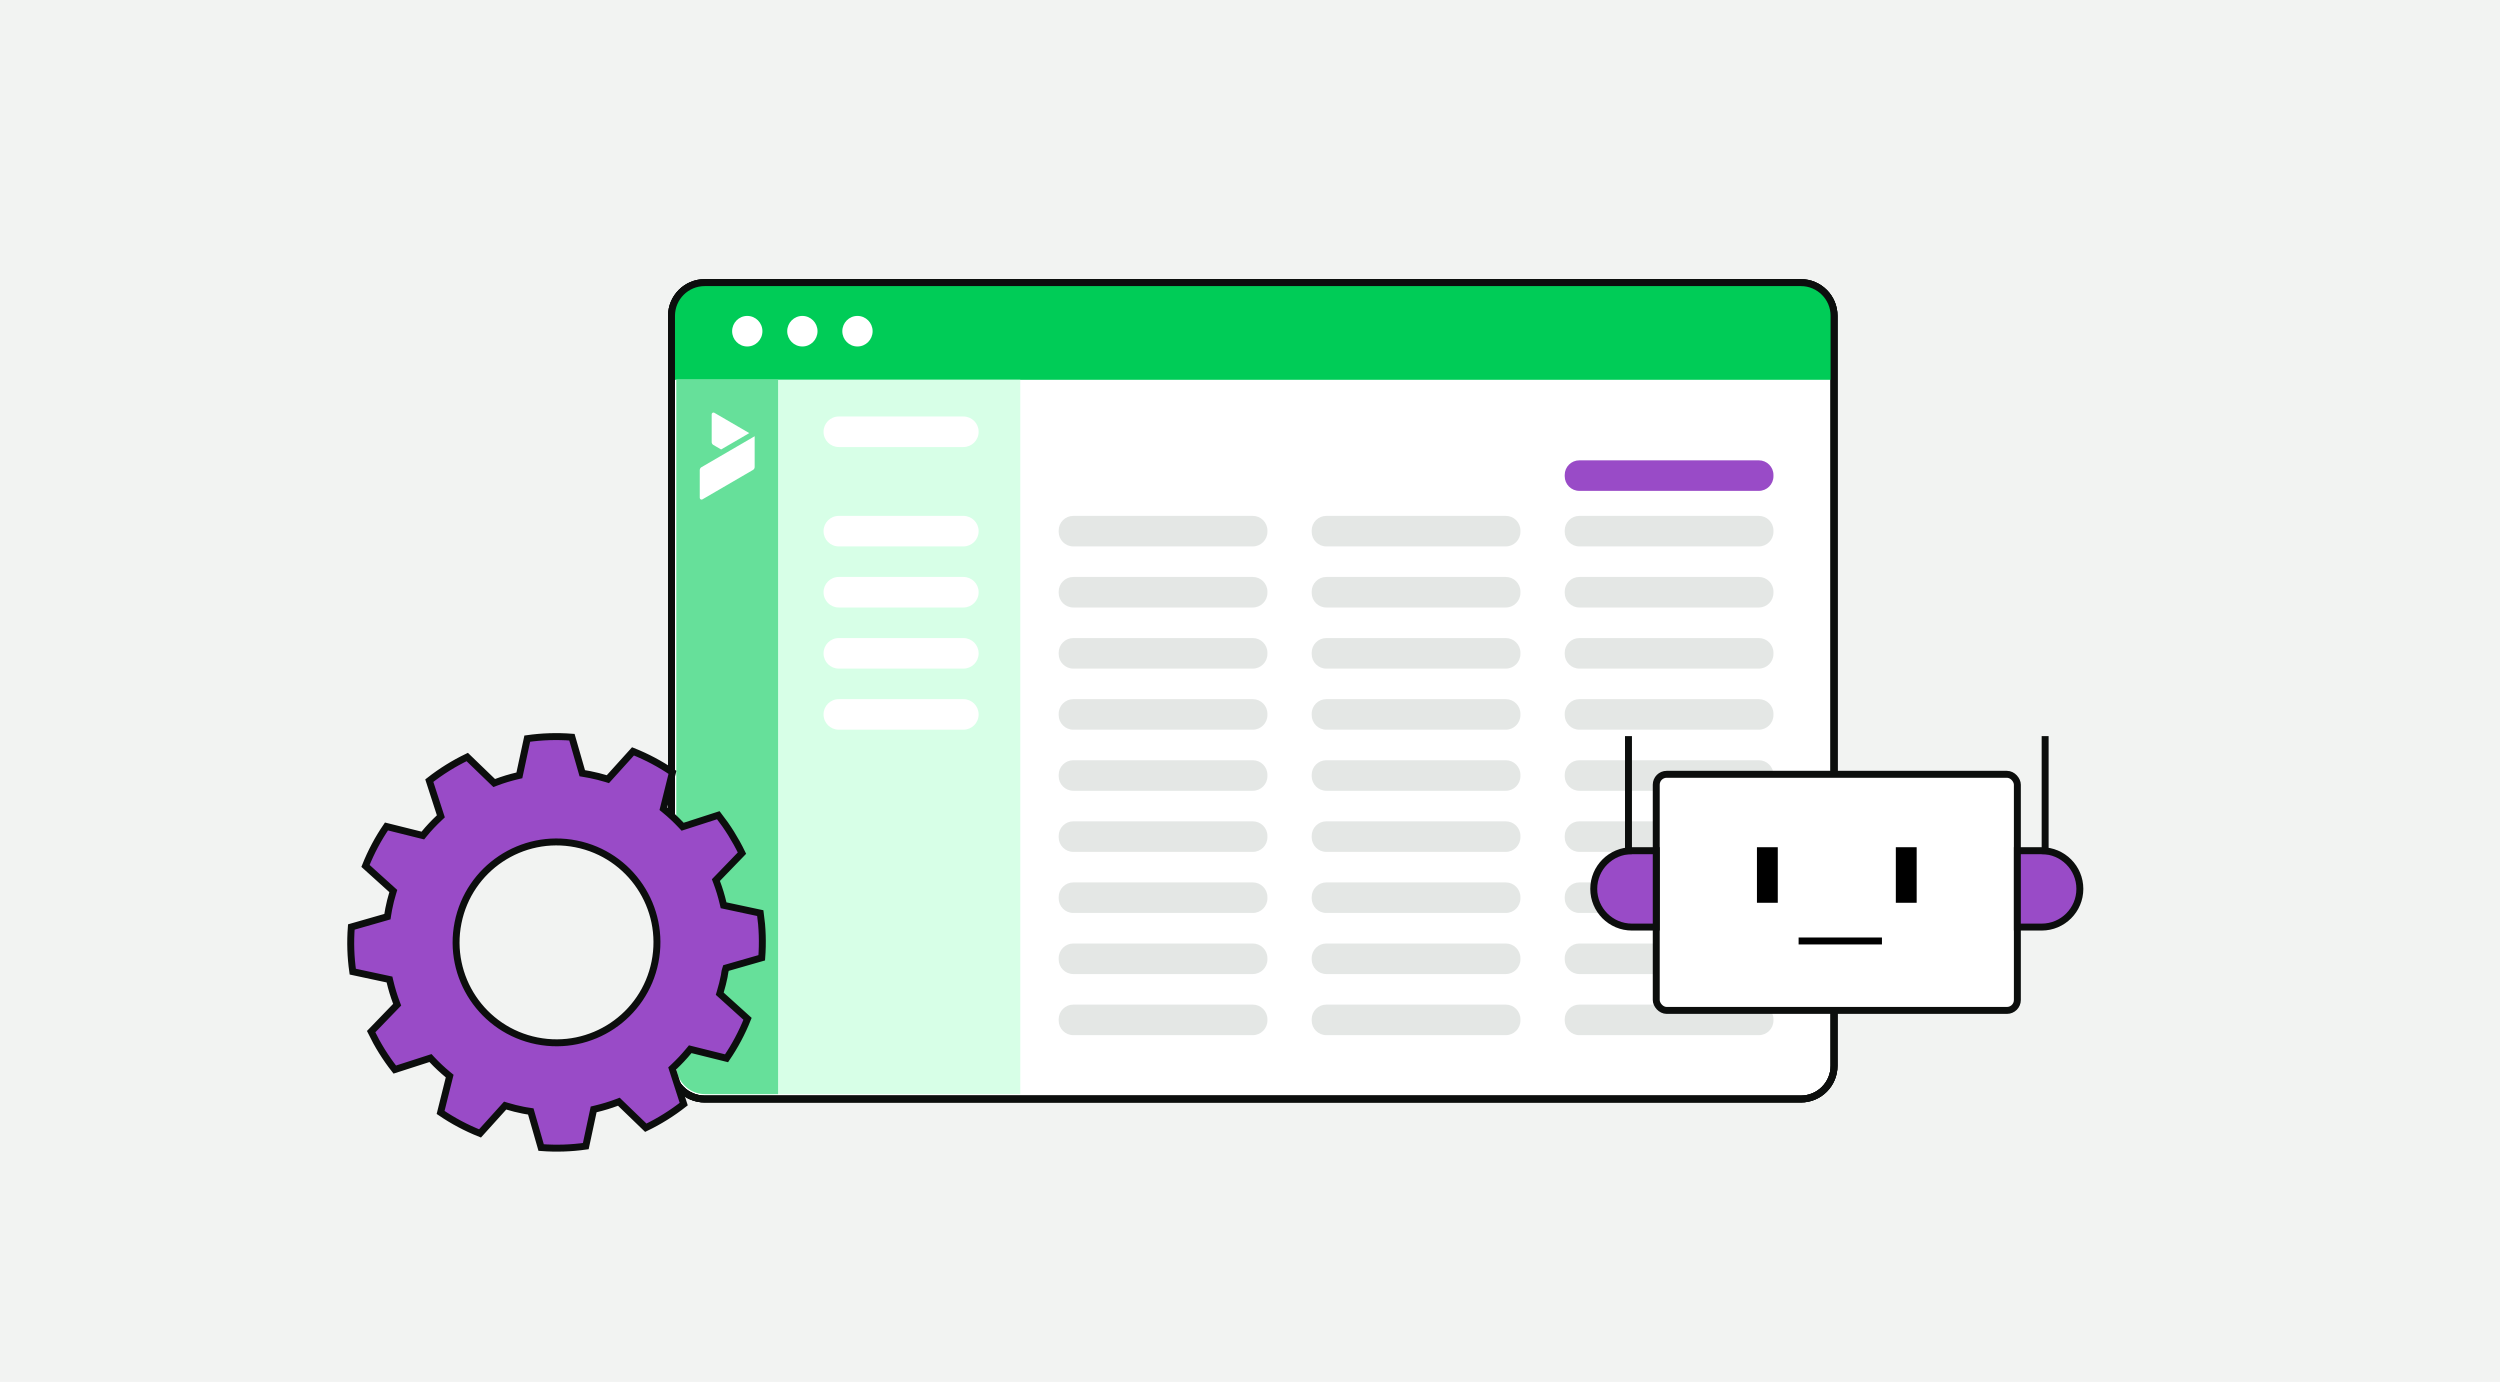
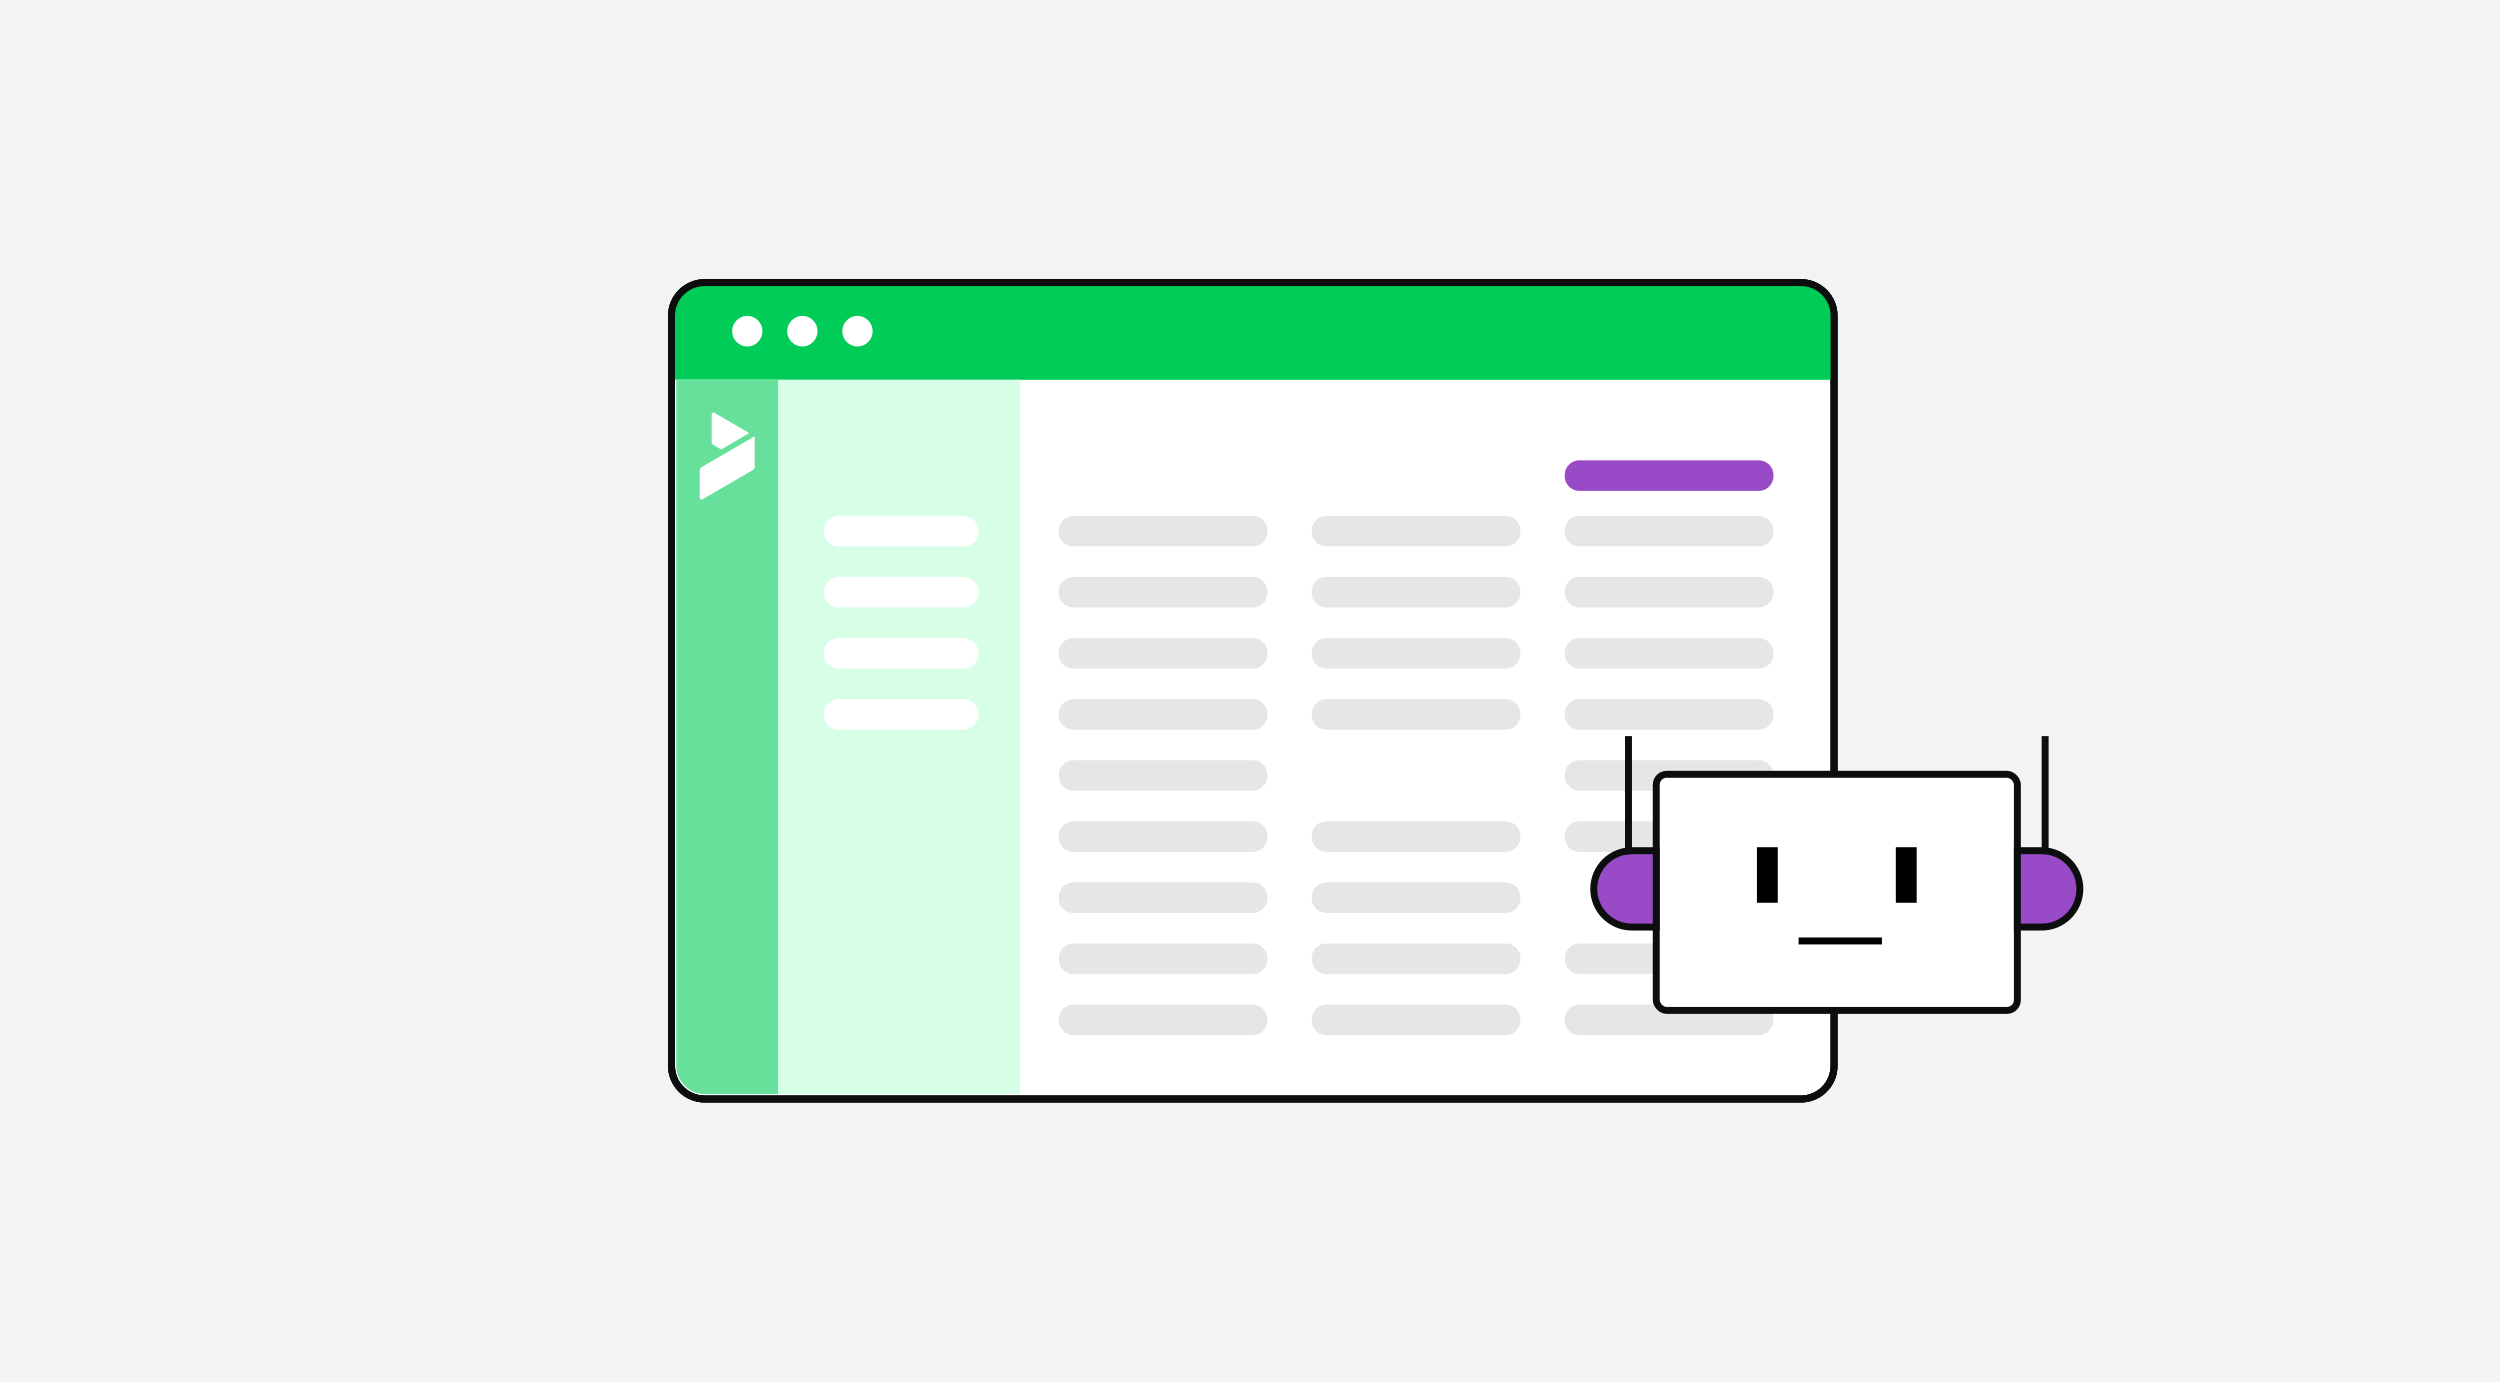
<svg xmlns="http://www.w3.org/2000/svg" width="360" height="199" viewBox="0 0 360 199" fill="none">
  <rect width="360" height="199" fill="#F2F3F2" />
  <g clip-path="url(#clip0_1272_837)">
    <path d="M259.324 40.698H101.478C98.838 40.698 96.698 42.837 96.698 45.477V153.48C96.698 156.119 98.838 158.259 101.478 158.259H259.324C261.964 158.259 264.104 156.119 264.104 153.48V45.477C264.104 42.837 261.964 40.698 259.324 40.698Z" fill="white" stroke="#0C0E0D" stroke-miterlimit="10" />
    <path d="M259.324 40.698H101.478C98.838 40.698 96.698 42.837 96.698 45.477V153.48C96.698 156.119 98.838 158.259 101.478 158.259H259.324C261.964 158.259 264.104 156.119 264.104 153.48V45.477C264.104 42.837 261.964 40.698 259.324 40.698Z" stroke="#0C0E0D" stroke-miterlimit="10" />
    <path d="M101.478 40.698H259.324C261.962 40.698 264.104 42.839 264.104 45.477V54.693H96.698V45.477C96.698 42.839 98.84 40.698 101.478 40.698Z" fill="#00CC57" />
    <path d="M107.608 49.894C108.813 49.894 109.789 48.909 109.789 47.693C109.789 46.478 108.813 45.492 107.608 45.492C106.403 45.492 105.426 46.478 105.426 47.693C105.426 48.909 106.403 49.894 107.608 49.894Z" fill="white" />
    <path d="M115.541 49.894C116.746 49.894 117.723 48.909 117.723 47.693C117.723 46.478 116.746 45.492 115.541 45.492C114.336 45.492 113.359 46.478 113.359 47.693C113.359 48.909 114.336 49.894 115.541 49.894Z" fill="white" />
    <path d="M123.475 49.894C124.68 49.894 125.657 48.909 125.657 47.693C125.657 46.478 124.68 45.492 123.475 45.492C122.27 45.492 121.293 46.478 121.293 47.693C121.293 48.909 122.27 49.894 123.475 49.894Z" fill="white" />
    <path d="M180.401 74.287H154.557C153.393 74.287 152.45 75.229 152.45 76.392V76.579C152.45 77.742 153.393 78.684 154.557 78.684H180.401C181.565 78.684 182.508 77.742 182.508 76.579V76.392C182.508 75.229 181.565 74.287 180.401 74.287Z" fill="#E4E7E5" />
    <path d="M180.401 83.082H154.557C153.393 83.082 152.45 84.025 152.45 85.188V85.374C152.45 86.537 153.393 87.48 154.557 87.48H180.401C181.565 87.48 182.508 86.537 182.508 85.374V85.188C182.508 84.025 181.565 83.082 180.401 83.082Z" fill="#E4E7E5" />
    <path d="M180.401 91.882H154.557C153.393 91.882 152.45 92.825 152.45 93.988V94.174C152.45 95.337 153.393 96.28 154.557 96.28H180.401C181.565 96.28 182.508 95.337 182.508 94.174V93.988C182.508 92.825 181.565 91.882 180.401 91.882Z" fill="#E4E7E5" />
    <path d="M180.401 100.678H154.557C153.393 100.678 152.45 101.621 152.45 102.783V102.97C152.45 104.133 153.393 105.076 154.557 105.076H180.401C181.565 105.076 182.508 104.133 182.508 102.97V102.783C182.508 101.621 181.565 100.678 180.401 100.678Z" fill="#E4E7E5" />
    <path d="M180.401 109.474H154.557C153.393 109.474 152.45 110.416 152.45 111.579V111.766C152.45 112.929 153.393 113.871 154.557 113.871H180.401C181.565 113.871 182.508 112.929 182.508 111.766V111.579C182.508 110.416 181.565 109.474 180.401 109.474Z" fill="#E4E7E5" />
    <path d="M180.401 118.273H154.557C153.393 118.273 152.45 119.216 152.45 120.379V120.566C152.45 121.729 153.393 122.671 154.557 122.671H180.401C181.565 122.671 182.508 121.729 182.508 120.566V120.379C182.508 119.216 181.565 118.273 180.401 118.273Z" fill="#E4E7E5" />
    <path d="M180.401 127.069H154.557C153.393 127.069 152.45 128.012 152.45 129.175V129.361C152.45 130.524 153.393 131.467 154.557 131.467H180.401C181.565 131.467 182.508 130.524 182.508 129.361V129.175C182.508 128.012 181.565 127.069 180.401 127.069Z" fill="#E4E7E5" />
    <path d="M180.401 135.865H154.557C153.393 135.865 152.45 136.808 152.45 137.97V138.157C152.45 139.32 153.393 140.263 154.557 140.263H180.401C181.565 140.263 182.508 139.32 182.508 138.157V137.97C182.508 136.808 181.565 135.865 180.401 135.865Z" fill="#E4E7E5" />
    <path d="M180.401 144.664H154.557C153.393 144.664 152.45 145.607 152.45 146.77V146.956C152.45 148.119 153.393 149.062 154.557 149.062H180.401C181.565 149.062 182.508 148.119 182.508 146.956V146.77C182.508 145.607 181.565 144.664 180.401 144.664Z" fill="#E4E7E5" />
    <path d="M216.834 74.287H190.989C189.826 74.287 188.883 75.229 188.883 76.392V76.579C188.883 77.742 189.826 78.684 190.989 78.684H216.834C217.997 78.684 218.941 77.742 218.941 76.579V76.392C218.941 75.229 217.997 74.287 216.834 74.287Z" fill="#E4E7E5" />
    <path d="M216.834 83.082H190.989C189.826 83.082 188.883 84.025 188.883 85.188V85.374C188.883 86.537 189.826 87.48 190.989 87.48H216.834C217.997 87.48 218.941 86.537 218.941 85.374V85.188C218.941 84.025 217.997 83.082 216.834 83.082Z" fill="#E4E7E5" />
    <path d="M216.834 91.882H190.989C189.826 91.882 188.883 92.825 188.883 93.988V94.174C188.883 95.337 189.826 96.28 190.989 96.28H216.834C217.997 96.28 218.941 95.337 218.941 94.174V93.988C218.941 92.825 217.997 91.882 216.834 91.882Z" fill="#E4E7E5" />
    <path d="M216.834 100.678H190.989C189.826 100.678 188.883 101.621 188.883 102.783V102.97C188.883 104.133 189.826 105.076 190.989 105.076H216.834C217.997 105.076 218.941 104.133 218.941 102.97V102.783C218.941 101.621 217.997 100.678 216.834 100.678Z" fill="#E4E7E5" />
-     <path d="M216.834 109.474H190.989C189.826 109.474 188.883 110.416 188.883 111.579V111.766C188.883 112.929 189.826 113.871 190.989 113.871H216.834C217.997 113.871 218.941 112.929 218.941 111.766V111.579C218.941 110.416 217.997 109.474 216.834 109.474Z" fill="#E4E7E5" />
    <path d="M216.834 118.273H190.989C189.826 118.273 188.883 119.216 188.883 120.379V120.566C188.883 121.729 189.826 122.671 190.989 122.671H216.834C217.997 122.671 218.941 121.729 218.941 120.566V120.379C218.941 119.216 217.997 118.273 216.834 118.273Z" fill="#E4E7E5" />
    <path d="M216.834 127.069H190.989C189.826 127.069 188.883 128.012 188.883 129.175V129.361C188.883 130.524 189.826 131.467 190.989 131.467H216.834C217.997 131.467 218.941 130.524 218.941 129.361V129.175C218.941 128.012 217.997 127.069 216.834 127.069Z" fill="#E4E7E5" />
    <path d="M216.834 135.865H190.989C189.826 135.865 188.883 136.808 188.883 137.97V138.157C188.883 139.32 189.826 140.263 190.989 140.263H216.834C217.997 140.263 218.941 139.32 218.941 138.157V137.97C218.941 136.808 217.997 135.865 216.834 135.865Z" fill="#E4E7E5" />
    <path d="M216.834 144.664H190.989C189.826 144.664 188.883 145.607 188.883 146.77V146.956C188.883 148.119 189.826 149.062 190.989 149.062H216.834C217.997 149.062 218.941 148.119 218.941 146.956V146.77C218.941 145.607 217.997 144.664 216.834 144.664Z" fill="#E4E7E5" />
    <path d="M253.271 74.287H227.426C226.262 74.287 225.319 75.229 225.319 76.392V76.579C225.319 77.742 226.262 78.684 227.426 78.684H253.271C254.434 78.684 255.377 77.742 255.377 76.579V76.392C255.377 75.229 254.434 74.287 253.271 74.287Z" fill="#E4E7E5" />
    <path d="M253.271 66.288H227.426C226.262 66.288 225.319 67.231 225.319 68.394V68.58C225.319 69.743 226.262 70.686 227.426 70.686H253.271C254.434 70.686 255.377 69.743 255.377 68.58V68.394C255.377 67.231 254.434 66.288 253.271 66.288Z" fill="#994BC7" />
    <path d="M253.271 83.082H227.426C226.262 83.082 225.319 84.025 225.319 85.188V85.374C225.319 86.537 226.262 87.48 227.426 87.48H253.271C254.434 87.48 255.377 86.537 255.377 85.374V85.188C255.377 84.025 254.434 83.082 253.271 83.082Z" fill="#E4E7E5" />
    <path d="M253.271 91.882H227.426C226.262 91.882 225.319 92.825 225.319 93.988V94.174C225.319 95.337 226.262 96.28 227.426 96.28H253.271C254.434 96.28 255.377 95.337 255.377 94.174V93.988C255.377 92.825 254.434 91.882 253.271 91.882Z" fill="#E4E7E5" />
    <path d="M253.271 100.678H227.426C226.262 100.678 225.319 101.621 225.319 102.783V102.97C225.319 104.133 226.262 105.076 227.426 105.076H253.271C254.434 105.076 255.377 104.133 255.377 102.97V102.783C255.377 101.621 254.434 100.678 253.271 100.678Z" fill="#E4E7E5" />
    <path d="M253.271 109.474H227.426C226.262 109.474 225.319 110.416 225.319 111.579V111.766C225.319 112.929 226.262 113.871 227.426 113.871H253.271C254.434 113.871 255.377 112.929 255.377 111.766V111.579C255.377 110.416 254.434 109.474 253.271 109.474Z" fill="#E4E7E5" />
    <path d="M253.271 118.273H227.426C226.262 118.273 225.319 119.216 225.319 120.379V120.566C225.319 121.729 226.262 122.671 227.426 122.671H253.271C254.434 122.671 255.377 121.729 255.377 120.566V120.379C255.377 119.216 254.434 118.273 253.271 118.273Z" fill="#E4E7E5" />
-     <path d="M253.271 127.069H227.426C226.262 127.069 225.319 128.012 225.319 129.175V129.361C225.319 130.524 226.262 131.467 227.426 131.467H253.271C254.434 131.467 255.377 130.524 255.377 129.361V129.175C255.377 128.012 254.434 127.069 253.271 127.069Z" fill="#E4E7E5" />
    <path d="M253.271 135.865H227.426C226.262 135.865 225.319 136.808 225.319 137.97V138.157C225.319 139.32 226.262 140.263 227.426 140.263H253.271C254.434 140.263 255.377 139.32 255.377 138.157V137.97C255.377 136.808 254.434 135.865 253.271 135.865Z" fill="#E4E7E5" />
    <path d="M253.271 144.664H227.426C226.262 144.664 225.319 145.607 225.319 146.77V146.956C225.319 148.119 226.262 149.062 227.426 149.062H253.271C254.434 149.062 255.377 148.119 255.377 146.956V146.77C255.377 145.607 254.434 144.664 253.271 144.664Z" fill="#E4E7E5" />
    <path d="M97.393 54.693H146.92V157.553H101.526C99.245 157.553 97.389 155.701 97.389 153.417V54.693H97.393Z" fill="#D7FFE7" />
    <path d="M138.732 74.287H120.782C119.572 74.287 118.592 75.267 118.592 76.476V76.496C118.592 77.704 119.572 78.684 120.782 78.684H138.732C139.941 78.684 140.922 77.704 140.922 76.496V76.476C140.922 75.267 139.941 74.287 138.732 74.287Z" fill="white" />
-     <path d="M138.732 59.975H120.782C119.572 59.975 118.592 60.955 118.592 62.164V62.184C118.592 63.393 119.572 64.373 120.782 64.373H138.732C139.941 64.373 140.922 63.393 140.922 62.184V62.164C140.922 60.955 139.941 59.975 138.732 59.975Z" fill="white" />
    <path d="M138.732 83.082H120.782C119.572 83.082 118.592 84.062 118.592 85.271V85.291C118.592 86.5 119.572 87.48 120.782 87.48H138.732C139.941 87.48 140.922 86.5 140.922 85.291V85.271C140.922 84.062 139.941 83.082 138.732 83.082Z" fill="white" />
    <path d="M138.732 91.882H120.782C119.572 91.882 118.592 92.862 118.592 94.071V94.091C118.592 95.3 119.572 96.28 120.782 96.28H138.732C139.941 96.28 140.922 95.3 140.922 94.091V94.071C140.922 92.862 139.941 91.882 138.732 91.882Z" fill="white" />
    <path d="M138.732 100.678H120.782C119.572 100.678 118.592 101.658 118.592 102.867V102.887C118.592 104.096 119.572 105.076 120.782 105.076H138.732C139.941 105.076 140.922 104.096 140.922 102.887V102.867C140.922 101.658 139.941 100.678 138.732 100.678Z" fill="white" />
    <path d="M97.393 54.693H112.043V157.553H101.526C99.245 157.553 97.389 155.701 97.389 153.417V54.693H97.393Z" fill="#66E09A" />
    <path d="M259.324 40.698H101.478C98.838 40.698 96.698 42.837 96.698 45.477V153.48C96.698 156.119 98.838 158.259 101.478 158.259H259.324C261.964 158.259 264.104 156.119 264.104 153.48V45.477C264.104 42.837 261.964 40.698 259.324 40.698Z" stroke="#0C0E0D" stroke-miterlimit="10" />
    <path d="M101.145 71.911L108.433 67.668C108.58 67.581 108.671 67.422 108.671 67.252V62.818L101.003 67.279C100.856 67.367 100.765 67.525 100.765 67.696V71.689C100.765 71.888 100.975 72.01 101.145 71.911Z" fill="white" />
    <path d="M103.843 64.725L102.72 64.071C102.574 63.984 102.482 63.825 102.482 63.655V59.661C102.482 59.463 102.693 59.34 102.863 59.439L107.893 62.366L103.843 64.722V64.725Z" fill="white" />
  </g>
  <rect x="238.5" y="111.5" width="52" height="34" rx="1.5" fill="white" stroke="#0C0E0D" />
  <path d="M294 122.5C297.038 122.5 299.5 124.962 299.5 128C299.5 131.038 297.038 133.5 294 133.5H290.5V122.5H294Z" fill="#994BC7" stroke="#0C0E0D" />
  <path d="M235 133.5C231.962 133.5 229.5 131.038 229.5 128C229.5 124.962 231.962 122.5 235 122.5L238.5 122.5L238.5 133.5L235 133.5Z" fill="#994BC7" stroke="#0C0E0D" />
  <line x1="294.5" y1="123" x2="294.5" y2="106" stroke="#0C0E0D" />
  <line x1="234.5" y1="123" x2="234.5" y2="106" stroke="#0C0E0D" />
  <line x1="254.5" y1="122" x2="254.5" y2="130" stroke="black" stroke-width="3" />
  <line x1="274.5" y1="122" x2="274.5" y2="130" stroke="black" stroke-width="3" />
  <line x1="271" y1="135.5" x2="259" y2="135.5" stroke="black" />
-   <path d="M75.927 106.363C78.022 106.063 80.177 105.99 82.356 106.156L83.76 111.045L83.847 111.345L84.156 111.399C84.438 111.448 84.693 111.488 84.959 111.542H84.96C85.735 111.698 86.491 111.885 87.231 112.109L87.534 112.201L87.747 111.966L91.152 108.197C93.179 109.004 95.077 110.02 96.833 111.218L95.606 116.149L95.529 116.456L95.773 116.657C96.593 117.33 97.357 118.048 98.081 118.818L98.298 119.049L98.599 118.952L103.438 117.39C104.764 119.084 105.906 120.913 106.842 122.85L103.31 126.506L103.09 126.733L103.202 127.03C103.573 128.009 103.879 129.021 104.122 130.052L104.194 130.359L104.504 130.426L109.483 131.491C109.783 133.586 109.857 135.74 109.69 137.92L104.798 139.324L104.54 139.398L104.459 139.653C104.403 139.83 104.377 139.997 104.357 140.137C104.337 140.288 104.326 140.395 104.302 140.511H104.301L104.3 140.517C104.15 141.291 103.954 142.046 103.732 142.793L103.643 143.094L103.876 143.305L107.645 146.711C106.837 148.734 105.822 150.635 104.624 152.391L99.697 151.164L99.392 151.088L99.19 151.33C98.517 152.145 97.794 152.915 97.028 153.635L96.798 153.851L96.894 154.152L98.455 158.991C96.762 160.318 94.932 161.458 92.994 162.394L89.34 158.867L89.112 158.647L88.816 158.76C87.833 159.13 86.825 159.432 85.792 159.68L85.486 159.754L85.42 160.061L84.353 165.041C82.258 165.34 80.104 165.414 77.924 165.248L76.52 160.355L76.433 160.049L76.117 159.999L75.714 159.935C75.582 159.913 75.452 159.89 75.324 159.863L75.318 159.862C74.547 159.711 73.787 159.519 73.045 159.295L72.741 159.204L72.529 159.438L69.123 163.211C67.1 162.404 65.203 161.389 63.447 160.191L64.676 155.26L64.752 154.954L64.509 154.754C63.693 154.08 62.924 153.361 62.206 152.593L61.989 152.36L61.687 152.458L56.847 154.018C55.52 152.329 54.38 150.495 53.443 148.556L56.972 144.903L57.191 144.676L57.079 144.38C56.708 143.396 56.402 142.388 56.159 141.358L56.087 141.05L55.777 140.983L50.797 139.917C50.497 137.818 50.424 135.667 50.59 133.488L55.483 132.086L55.79 131.997L55.84 131.681C55.882 131.409 55.922 131.149 55.976 130.886L55.977 130.883C56.127 130.111 56.319 129.357 56.544 128.614L56.636 128.311L56.4 128.098L52.631 124.692C53.438 122.665 54.454 120.764 55.651 119.012L60.584 120.241L60.892 120.317L61.093 120.072C61.759 119.255 62.486 118.491 63.253 117.77L63.483 117.553L63.386 117.252L61.82 112.413C63.51 111.087 65.343 109.945 67.281 109.009L70.936 112.537L71.164 112.757L71.46 112.645C72.444 112.274 73.452 111.968 74.482 111.725L74.79 111.652L74.856 111.344L75.927 106.363ZM82.965 121.522C75.133 119.959 67.52 125.046 65.957 132.876C64.394 140.706 69.481 148.324 77.311 149.883C85.143 151.446 92.756 146.364 94.319 138.529C95.883 130.698 90.796 123.085 82.965 121.522Z" fill="#994BC7" stroke="#0C0E0D" />
  <defs>
    <clipPath id="clip0_1272_837">
      <rect width="169" height="119" fill="white" transform="translate(96 40)" />
    </clipPath>
  </defs>
</svg>